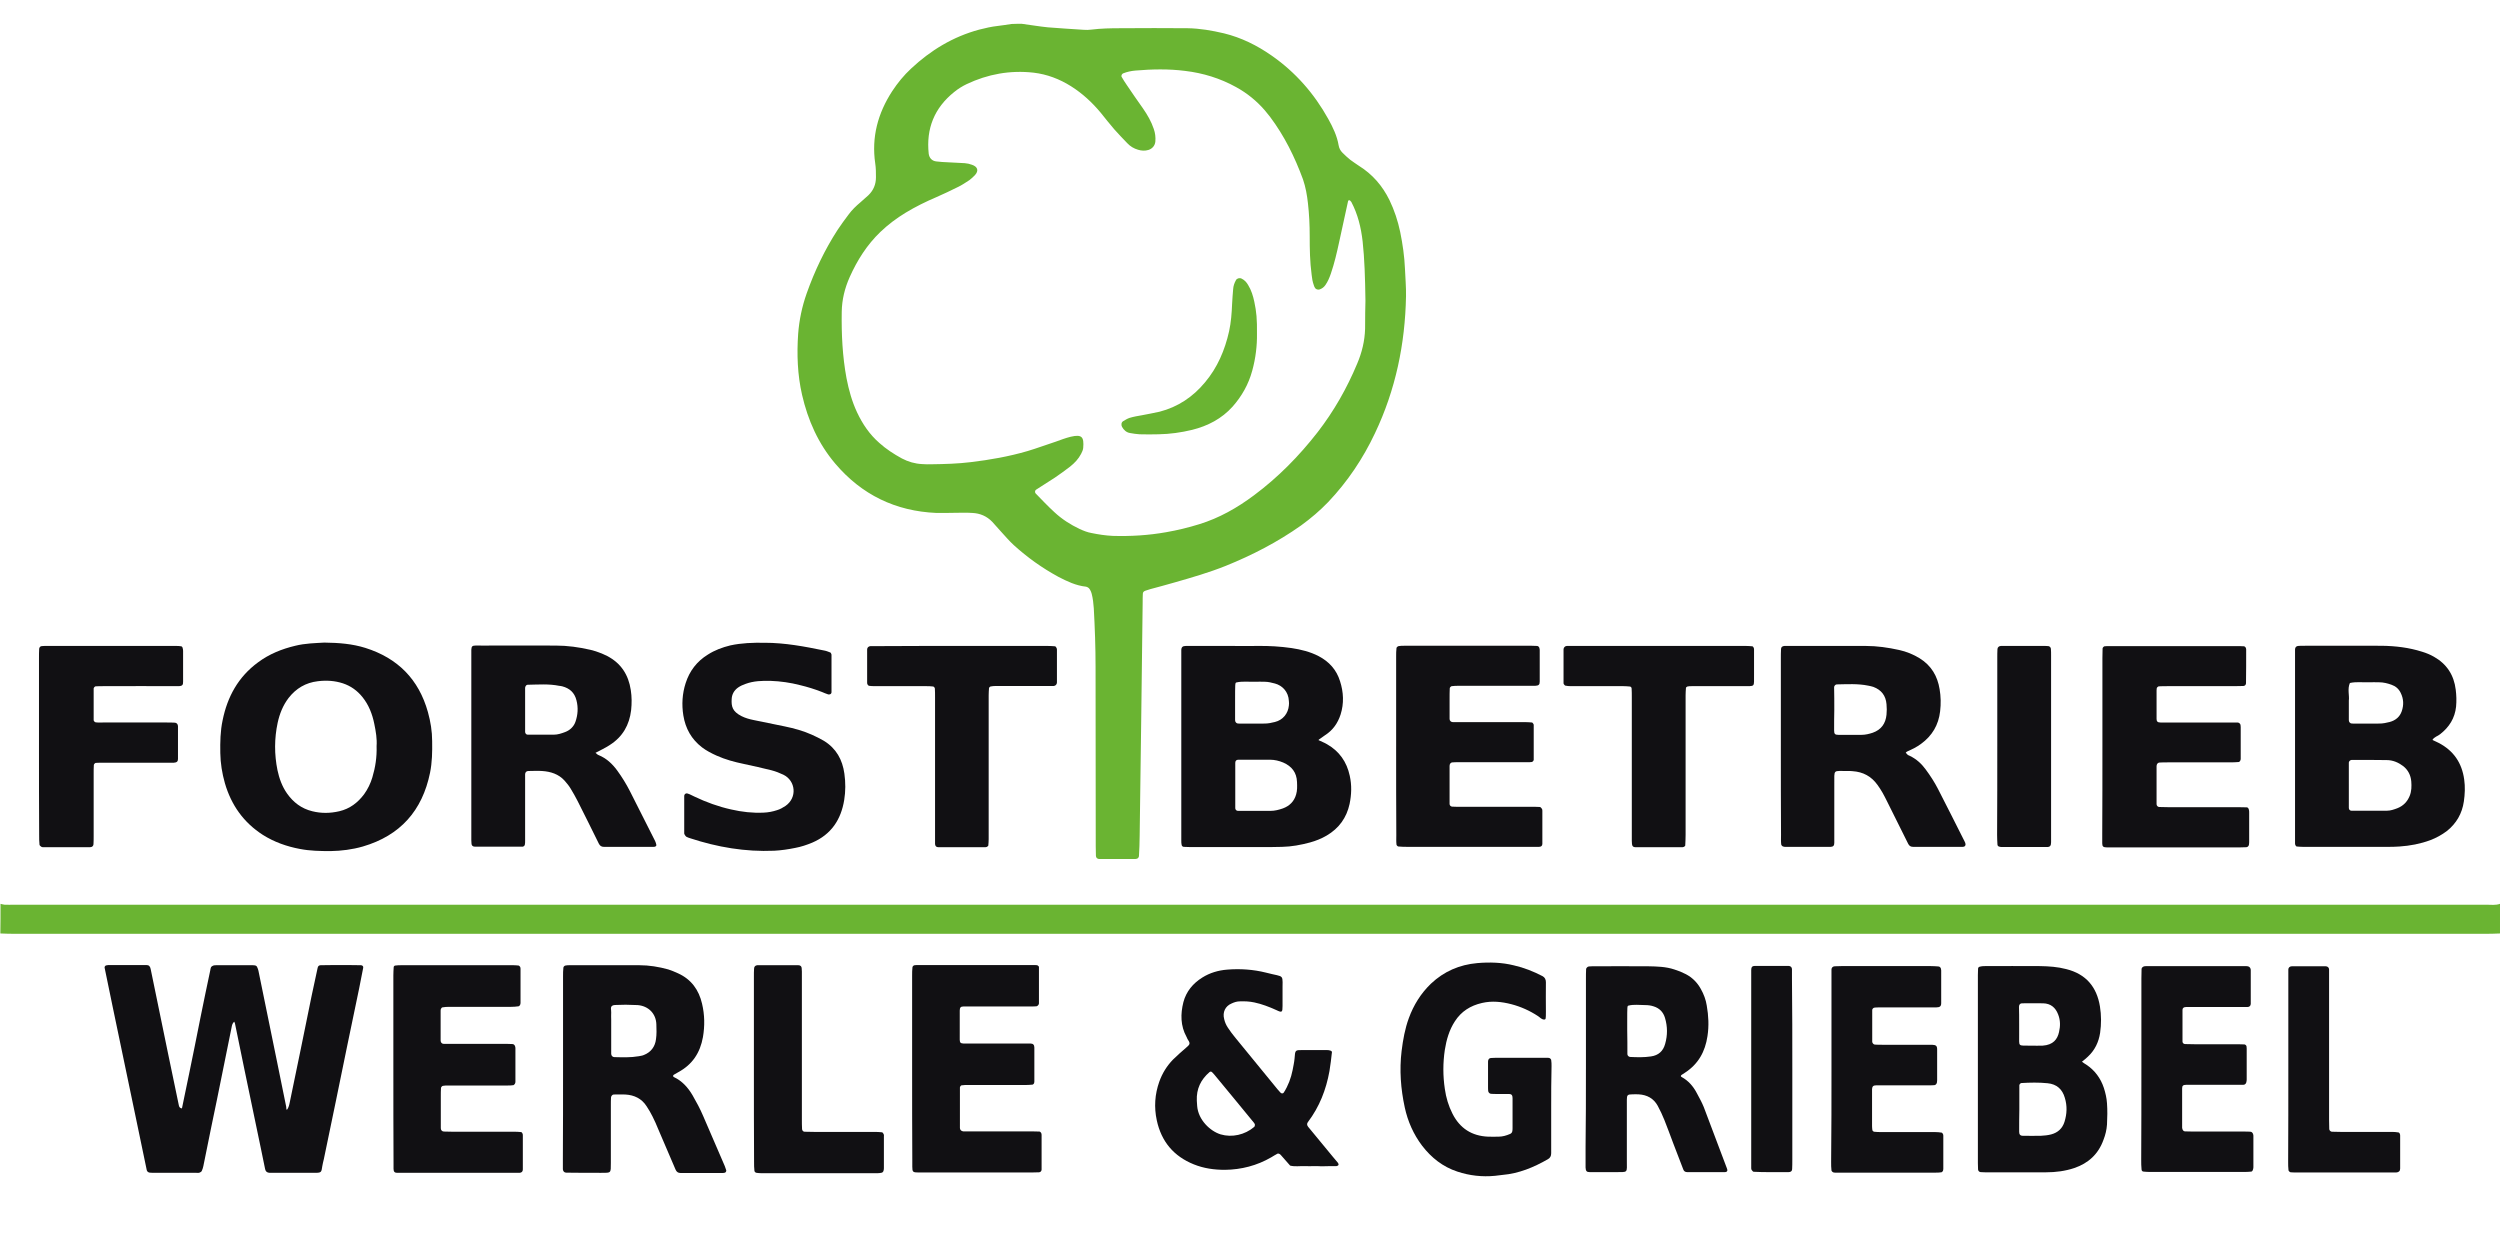
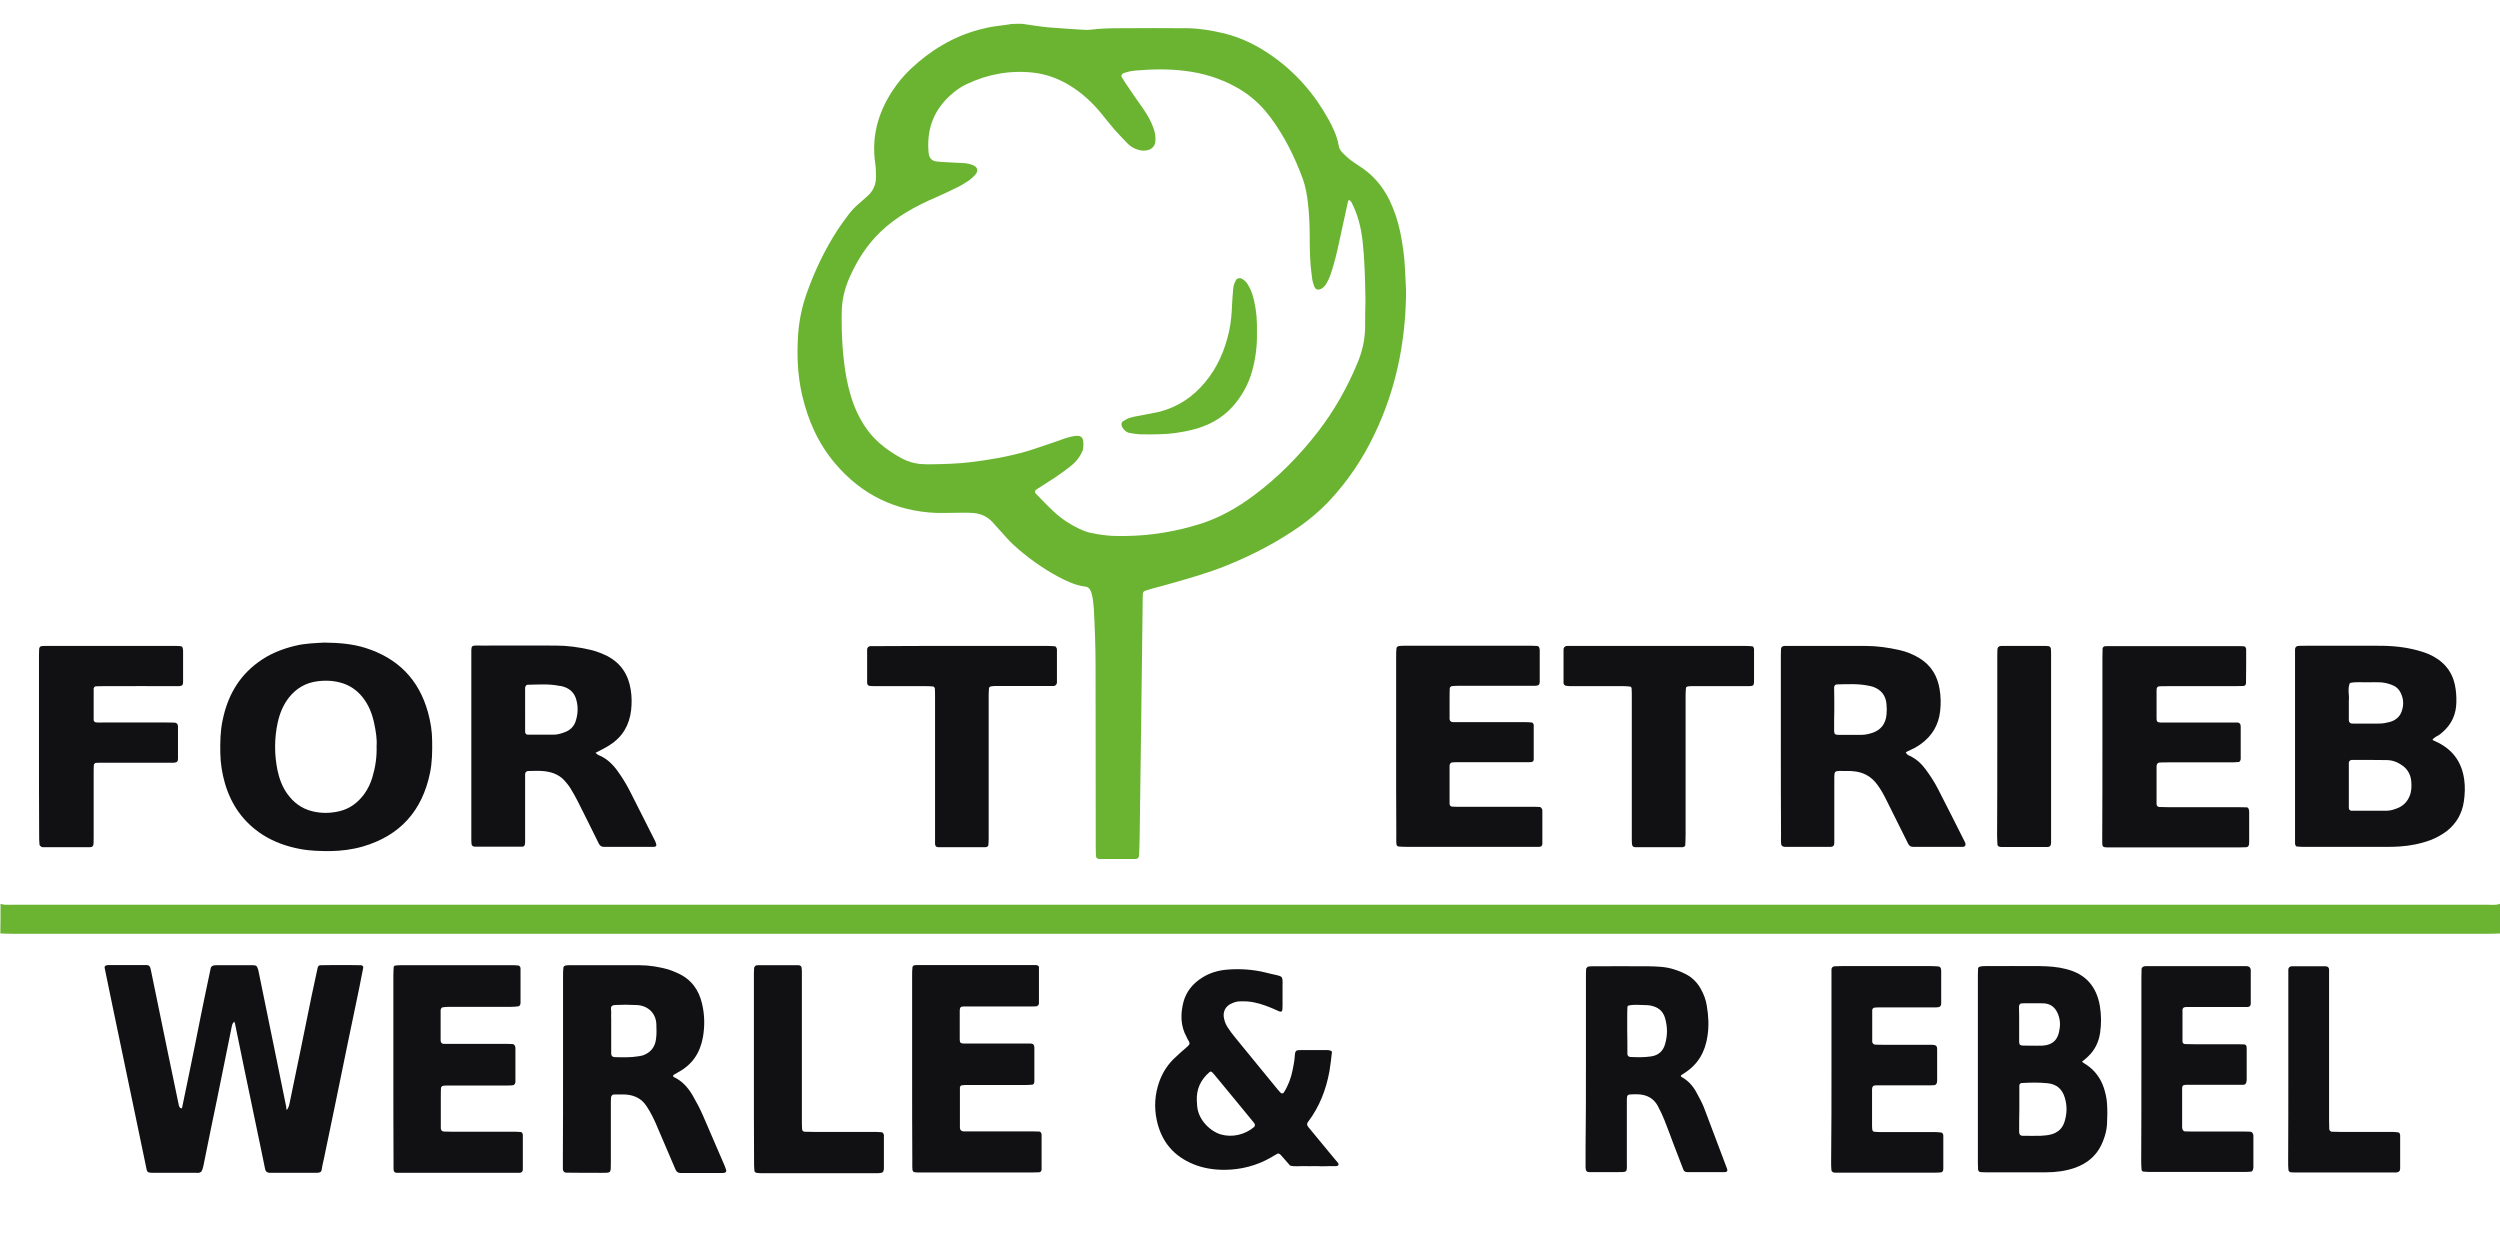
<svg xmlns="http://www.w3.org/2000/svg" enable-background="new 0 0 141.73 70.87" version="1.1" viewBox="0 0 141.73 70.87" xml:space="preserve">
  <style type="text/css">
	.st0{fill:#6AB432;}
	.st1{fill:#111013;}
</style>
  <path class="st0" d="m57.93 1.35c0.26 0.04 0.51 0.07 0.77 0.11 0.24 0.03 0.47 0.07 0.71 0.09 0.68 0.05 1.35 0.1 2.03 0.14 0.14 0.01 0.28 0.01 0.42-0.01 0.56-0.07 1.12-0.08 1.68-0.08 1.26-0.01 2.52-0.01 3.78 0 0.7 0.01 1.39 0.13 2.07 0.29 0.98 0.24 1.87 0.68 2.7 1.26 1.35 0.94 2.41 2.15 3.21 3.59 0.26 0.47 0.5 0.96 0.59 1.5 0.03 0.17 0.1 0.3 0.22 0.42 0.14 0.14 0.29 0.28 0.44 0.4 0.16 0.12 0.33 0.23 0.49 0.34 0.77 0.48 1.33 1.13 1.73 1.94 0.28 0.58 0.48 1.19 0.61 1.81 0.14 0.69 0.24 1.38 0.27 2.08 0.02 0.52 0.07 1.04 0.06 1.56-0.05 2.71-0.59 5.31-1.76 7.77-0.68 1.44-1.55 2.74-2.65 3.9-0.47 0.49-0.99 0.93-1.54 1.33-1.33 0.94-2.76 1.68-4.27 2.29-0.95 0.38-1.92 0.66-2.9 0.94-0.46 0.13-0.92 0.26-1.38 0.38-0.1 0.03-0.19 0.06-0.28 0.09-0.08 0.03-0.14 0.08-0.14 0.17-0.01 0.16-0.01 0.32-0.01 0.48-0.05 4.42-0.11 8.83-0.17 13.25 0 0.38-0.02 0.76-0.04 1.14 0 0.08-0.08 0.16-0.15 0.16-0.02 0-0.04 0.01-0.06 0.01h-2.04c-0.11 0-0.19-0.08-0.19-0.18 0-0.18-0.01-0.36-0.01-0.54 0-3.4-0.01-6.79-0.01-10.19 0-1.1-0.04-2.2-0.1-3.3-0.02-0.28-0.05-0.56-0.12-0.83-0.02-0.08-0.05-0.15-0.09-0.22s-0.09-0.13-0.17-0.16c-0.02-0.01-0.04-0.01-0.06-0.02-0.57-0.06-1.07-0.3-1.57-0.56-0.92-0.5-1.76-1.1-2.53-1.8-0.25-0.23-0.47-0.49-0.7-0.74-0.18-0.19-0.34-0.39-0.52-0.58-0.31-0.32-0.69-0.48-1.12-0.5-0.28-0.02-0.56-0.01-0.84-0.01-0.4 0-0.8 0.02-1.2 0.01-2.32-0.1-4.24-1.03-5.74-2.8-0.96-1.13-1.55-2.46-1.88-3.9-0.26-1.14-0.3-2.3-0.22-3.46 0.06-0.78 0.22-1.54 0.48-2.28 0.45-1.27 1.02-2.47 1.75-3.6 0.2-0.3 0.41-0.59 0.63-0.88 0.19-0.26 0.42-0.48 0.67-0.69 0.15-0.13 0.3-0.26 0.45-0.4 0.29-0.28 0.43-0.62 0.43-1.02 0-0.26 0-0.52-0.04-0.78-0.22-1.5 0.15-2.85 0.96-4.1 0.31-0.47 0.66-0.9 1.07-1.28 1.11-1.04 2.38-1.81 3.86-2.21 0.35-0.09 0.7-0.17 1.06-0.21 0.26-0.03 0.51-0.07 0.77-0.11 0.19-0.01 0.39-0.01 0.59-0.01zm19.48 15.7c-0.02-1.34-0.05-2.35-0.16-3.37-0.09-0.78-0.27-1.53-0.64-2.23-0.02-0.03-0.05-0.06-0.08-0.09-0.01-0.01-0.04-0.01-0.06 0-0.01 0-0.04 0.01-0.04 0.02l-0.51 2.34c-0.13 0.6-0.27 1.21-0.47 1.79-0.08 0.23-0.17 0.45-0.31 0.65-0.08 0.12-0.19 0.2-0.33 0.25-0.09 0.03-0.22-0.01-0.26-0.09-0.03-0.05-0.06-0.11-0.07-0.16-0.07-0.19-0.1-0.39-0.12-0.58-0.1-0.74-0.11-1.47-0.11-2.21 0-0.62-0.03-1.24-0.1-1.85-0.05-0.46-0.13-0.91-0.28-1.35-0.47-1.28-1.06-2.47-1.87-3.55-0.1-0.13-0.2-0.25-0.3-0.37-0.46-0.53-1-0.97-1.62-1.31-0.9-0.5-1.88-0.8-2.89-0.92-0.94-0.12-1.88-0.1-2.82-0.02-0.24 0.02-0.47 0.07-0.7 0.16-0.07 0.03-0.12 0.14-0.08 0.2 0.09 0.15 0.18 0.31 0.29 0.46 0.3 0.45 0.61 0.89 0.92 1.33 0.25 0.36 0.47 0.74 0.61 1.16 0.08 0.23 0.11 0.47 0.09 0.71-0.02 0.23-0.17 0.41-0.39 0.48-0.2 0.06-0.39 0.05-0.59-0.01-0.24-0.07-0.44-0.19-0.61-0.37-0.25-0.26-0.5-0.52-0.74-0.79-0.26-0.3-0.51-0.62-0.76-0.93-0.49-0.59-1.04-1.1-1.69-1.51s-1.36-0.68-2.12-0.77c-1.33-0.15-2.6 0.08-3.8 0.65-0.25 0.12-0.49 0.27-0.71 0.45-1.12 0.9-1.59 2.07-1.44 3.49 0.03 0.24 0.18 0.41 0.42 0.44 0.22 0.03 0.44 0.04 0.66 0.05 0.32 0.02 0.64 0.03 0.96 0.05 0.14 0.01 0.28 0.04 0.41 0.09 0.33 0.11 0.4 0.34 0.17 0.59-0.1 0.1-0.2 0.2-0.31 0.28-0.22 0.14-0.43 0.29-0.67 0.4-0.39 0.2-0.79 0.38-1.19 0.56-0.61 0.26-1.2 0.55-1.76 0.89-0.51 0.31-0.99 0.67-1.43 1.09-0.76 0.73-1.31 1.6-1.74 2.56-0.28 0.63-0.44 1.28-0.45 1.97-0.02 1.26 0.04 2.52 0.27 3.76 0.13 0.67 0.31 1.32 0.6 1.94 0.31 0.66 0.71 1.25 1.26 1.73 0.39 0.35 0.82 0.63 1.28 0.88 0.36 0.19 0.74 0.3 1.15 0.32 0.18 0.01 0.36 0.02 0.54 0.01 0.74-0.01 1.48-0.03 2.21-0.12 1.09-0.13 2.17-0.32 3.23-0.63 0.54-0.16 1.06-0.36 1.59-0.53 0.28-0.1 0.56-0.21 0.85-0.28 0.64-0.15 0.76 0.01 0.71 0.63-0.01 0.11-0.06 0.23-0.12 0.34-0.15 0.29-0.37 0.52-0.62 0.72-0.28 0.22-0.58 0.43-0.87 0.63-0.35 0.23-0.71 0.45-1.06 0.68-0.07 0.04-0.08 0.15-0.03 0.21 0.35 0.36 0.69 0.72 1.06 1.06 0.43 0.4 0.91 0.71 1.44 0.96 0.22 0.1 0.44 0.19 0.68 0.23 0.39 0.08 0.78 0.14 1.19 0.16 1.02 0.03 2.03-0.03 3.04-0.21 0.63-0.11 1.25-0.26 1.86-0.45 1.14-0.35 2.16-0.93 3.11-1.64 1.37-1.02 2.56-2.23 3.61-3.58 0.92-1.19 1.66-2.49 2.24-3.88 0.27-0.63 0.43-1.29 0.45-1.98 0-0.63 0.01-1.27 0.02-1.59z" />
  <path class="st0" d="m0.03 51.24c0.08 0.02 0.15 0.04 0.23 0.05 0.18 0.01 0.36 0 0.54 0h140.16c0.26 0 0.52 0.04 0.77-0.05v1.68c-0.26 0.01-0.52 0.02-0.78 0.02h-88.14-52.01c-0.26 0-0.52-0.01-0.78-0.02 0.01-0.56 0.01-1.12 0.01-1.68z" />
  <path class="st1" d="m16.26 62.93c0.11-0.14 0.14-0.3 0.17-0.45 0.42-2.01 0.83-4.02 1.24-6.04 0.11-0.53 0.23-1.05 0.34-1.58 0.02-0.09 0.08-0.14 0.17-0.14 0.28 0 0.56-0.01 0.84-0.01 0.48 0 0.96 0 1.44 0.01 0.09 0 0.15 0.07 0.13 0.15-0.08 0.39-0.15 0.78-0.23 1.17-0.22 1.07-0.45 2.15-0.67 3.22-0.22 1.05-0.43 2.11-0.65 3.17-0.23 1.09-0.45 2.19-0.68 3.28-0.03 0.14-0.07 0.27-0.09 0.41-0.05 0.33-0.04 0.37-0.41 0.37h-2.46-0.12c-0.14-0.01-0.22-0.07-0.25-0.21l-0.24-1.17c-0.31-1.5-0.63-3.01-0.94-4.51-0.18-0.86-0.35-1.72-0.53-2.58-0.01-0.03-0.03-0.07-0.04-0.1-0.1 0.08-0.13 0.2-0.15 0.32l-0.51 2.52c-0.21 1.06-0.43 2.11-0.65 3.17-0.15 0.72-0.29 1.45-0.44 2.17-0.02 0.1-0.05 0.19-0.09 0.28-0.02 0.05-0.08 0.08-0.13 0.1s-0.12 0.01-0.18 0.01h-2.46c-0.06 0-0.12-0.01-0.18-0.01-0.08-0.01-0.15-0.06-0.17-0.14-0.2-0.98-0.41-1.95-0.61-2.93-0.22-1.05-0.44-2.11-0.66-3.16s-0.44-2.11-0.66-3.16c-0.15-0.74-0.31-1.48-0.46-2.23-0.01-0.06 0.04-0.12 0.09-0.13 0.04 0 0.08-0.02 0.12-0.02h2.16c0.14 0 0.21 0.07 0.24 0.22 0.33 1.6 0.66 3.2 0.99 4.81 0.2 0.98 0.41 1.95 0.61 2.93 0.01 0.04 0.02 0.08 0.05 0.11 0.02 0.03 0.06 0.04 0.1 0.06 0 0 0.03-0.02 0.03-0.03 0.13-0.64 0.27-1.29 0.4-1.93 0.22-1.06 0.43-2.11 0.64-3.17 0.18-0.9 0.37-1.8 0.56-2.7 0.01-0.06 0.02-0.12 0.04-0.17 0.03-0.05 0.08-0.08 0.13-0.1s0.12-0.02 0.18-0.02h2.04c0.06 0 0.12 0 0.18 0.02 0.03 0.01 0.07 0.04 0.08 0.07 0.03 0.07 0.07 0.15 0.08 0.22l1.08 5.28c0.17 0.82 0.33 1.64 0.5 2.46-0.01 0.06 0.01 0.11 0.03 0.16z" />
  <path class="st1" d="m31.92 60.61v-5.27c0-0.16 0-0.32 0.02-0.48 0-0.05 0.06-0.11 0.11-0.12 0.07-0.02 0.16-0.02 0.24-0.02h3.95c0.56 0 1.11 0.09 1.65 0.24 0.19 0.06 0.37 0.14 0.55 0.22 0.75 0.34 1.18 0.94 1.36 1.72 0.15 0.63 0.16 1.26 0.05 1.9-0.16 0.89-0.6 1.55-1.39 1.98-0.09 0.05-0.17 0.1-0.26 0.15-0.05 0.03-0.06 0.1 0 0.13 0.47 0.22 0.8 0.59 1.06 1.03 0.22 0.38 0.43 0.77 0.6 1.17 0.41 0.95 0.82 1.9 1.23 2.85 0.03 0.07 0.05 0.15 0.08 0.23 0.02 0.05-0.03 0.13-0.07 0.14s-0.08 0.02-0.12 0.02h-2.4c-0.14 0-0.23-0.07-0.28-0.19-0.33-0.77-0.66-1.54-0.99-2.31-0.1-0.24-0.2-0.48-0.32-0.71-0.1-0.2-0.21-0.39-0.33-0.57-0.28-0.44-0.7-0.64-1.21-0.67-0.22-0.01-0.44 0-0.66 0-0.07 0-0.14 0.08-0.15 0.16-0.01 0.14-0.01 0.28-0.01 0.42v3.3c0 0.59 0.02 0.56-0.55 0.56-0.66 0-1.32 0-1.98-0.01-0.11 0-0.18-0.08-0.19-0.19v-0.18-0.42c0.01-1.68 0.01-3.38 0.01-5.08zm3.56-3.65v0c-0.14 0.01-0.28 0-0.42 0.01-0.12 0.01-0.25-0.01-0.34 0.04-0.14 0.08-0.06 0.25-0.07 0.39s0 0.28 0 0.42v1.44 0.48c0 0.11 0.08 0.19 0.18 0.19 0.46 0.01 0.92 0.03 1.38-0.05 0.1-0.02 0.2-0.03 0.29-0.07 0.41-0.16 0.64-0.48 0.69-0.9 0.04-0.28 0.03-0.56 0.02-0.84-0.02-0.61-0.45-1.04-1.06-1.09-0.23-0.01-0.45-0.01-0.67-0.02z" />
  <path class="st1" d="m118.03 60.19c0.08 0.06 0.16 0.12 0.25 0.17 0.48 0.32 0.81 0.77 0.99 1.31 0.09 0.28 0.16 0.57 0.18 0.88 0.03 0.4 0.02 0.8 0 1.2-0.02 0.3-0.09 0.59-0.2 0.87-0.29 0.81-0.86 1.33-1.66 1.6-0.51 0.17-1.05 0.24-1.59 0.24h-3.47c-0.08 0-0.16-0.01-0.24-0.01s-0.15-0.08-0.15-0.15c0-0.12-0.01-0.24-0.01-0.36v-10.66c0-0.12 0.01-0.24 0.01-0.36 0-0.07 0.05-0.11 0.11-0.12 0.08-0.02 0.16-0.03 0.24-0.03 1.06 0 2.12-0.01 3.17 0 0.5 0.01 0.99 0.04 1.48 0.17 1.12 0.28 1.73 1.01 1.91 2.12 0.08 0.49 0.08 1 0.01 1.49-0.08 0.53-0.3 0.99-0.7 1.36-0.1 0.1-0.21 0.18-0.33 0.28zm-3.55 2.71c-0.01 0.42-0.01 0.84-0.01 1.26 0 0.14 0.05 0.23 0.21 0.23 0.34 0 0.68 0.01 1.02 0 0.2-0.01 0.4-0.03 0.59-0.08 0.37-0.1 0.63-0.33 0.75-0.71 0.14-0.45 0.16-0.9 0.02-1.36-0.14-0.49-0.46-0.78-0.98-0.83-0.5-0.05-1-0.04-1.49-0.01-0.04 0-0.11 0.08-0.11 0.12v1.38zm-0.01-4.88v0.6c0.01 0.75-0.11 0.65 0.67 0.66 0.22 0 0.44 0.01 0.66 0 0.6-0.04 0.84-0.36 0.93-0.77 0.08-0.34 0.08-0.67-0.05-1-0.15-0.39-0.42-0.62-0.85-0.63-0.4-0.01-0.8 0-1.2 0-0.1 0-0.17 0.07-0.17 0.2 0.01 0.3 0.01 0.62 0.01 0.94z" />
  <path class="st1" d="m74.51 66.11c-0.18 0-0.36 0.01-0.54 0-0.28-0.01-0.56 0.04-0.83-0.03-0.17-0.2-0.34-0.39-0.51-0.58-0.03-0.03-0.05-0.06-0.09-0.08-0.03-0.02-0.08-0.03-0.11-0.02-0.12 0.06-0.24 0.14-0.36 0.21-0.81 0.47-1.7 0.7-2.63 0.71-0.6 0-1.19-0.08-1.76-0.31-1.14-0.46-1.84-1.29-2.1-2.5-0.16-0.74-0.11-1.47 0.14-2.18 0.17-0.48 0.43-0.9 0.78-1.26 0.24-0.24 0.5-0.46 0.75-0.68 0.18-0.16 0.26-0.21 0.1-0.44-0.01-0.02-0.02-0.03-0.03-0.05-0.02-0.04-0.03-0.07-0.05-0.11-0.35-0.63-0.35-1.31-0.18-1.98 0.16-0.6 0.54-1.06 1.07-1.39 0.43-0.27 0.91-0.41 1.41-0.45 0.74-0.06 1.48-0.01 2.2 0.17 1.13 0.3 0.92 0 0.94 1.17v0.72c0 0.37-0.03 0.39-0.36 0.23-0.4-0.18-0.81-0.34-1.24-0.43-0.28-0.06-0.55-0.07-0.83-0.06-0.16 0-0.31 0.05-0.46 0.12-0.36 0.15-0.52 0.5-0.42 0.88 0.04 0.18 0.11 0.34 0.21 0.49 0.12 0.18 0.25 0.36 0.39 0.53 0.81 0.99 1.62 1.98 2.43 2.97 0.05 0.06 0.1 0.12 0.16 0.18 0.06 0.07 0.15 0.06 0.19 0 0.25-0.39 0.41-0.82 0.5-1.27 0.04-0.22 0.09-0.43 0.11-0.65 0.04-0.51 0.02-0.49 0.51-0.49h1.32c0.08 0 0.16 0.01 0.23 0.04 0.03 0.01 0.07 0.06 0.06 0.08-0.04 0.36-0.08 0.71-0.14 1.07-0.19 1.06-0.57 2.03-1.22 2.89-0.07 0.09-0.06 0.18 0.01 0.27 0.47 0.57 0.94 1.14 1.41 1.71 0.09 0.11 0.18 0.21 0.27 0.32 0.05 0.06 0.06 0.14 0.02 0.16-0.03 0.02-0.07 0.04-0.1 0.04-0.28 0-0.56 0-0.84 0.01-0.13-0.01-0.27-0.01-0.41-0.01zm-6.66-3.71c0.01 0.1 0.01 0.2 0.02 0.3 0.06 0.79 0.74 1.43 1.33 1.61 0.64 0.19 1.37 0.03 1.9-0.42 0.01-0.01 0.03-0.03 0.03-0.05 0.01-0.03 0.02-0.07 0.01-0.1-0.01-0.04-0.04-0.07-0.06-0.1-0.75-0.91-1.49-1.82-2.24-2.72-0.04-0.05-0.08-0.09-0.12-0.13-0.05-0.05-0.1-0.05-0.15-0.01-0.49 0.42-0.75 0.95-0.72 1.62z" />
  <path class="st1" d="m51.71 60.65v-5.34c0-0.16 0-0.32 0.02-0.48 0.01-0.05 0.06-0.1 0.12-0.11 0.08-0.01 0.16-0.01 0.24-0.01h6.47c0.08 0 0.16 0 0.24 0.01 0.03 0.01 0.06 0.04 0.09 0.07 0.01 0.01 0.01 0.04 0.01 0.06v2.04c0 0.07-0.09 0.16-0.15 0.16-0.14 0.01-0.28 0.01-0.42 0.01h-3.24-0.48c-0.14 0-0.2 0.06-0.2 0.23v0.24 1.08c0 0.6-0.06 0.55 0.54 0.55h1.08 1.98 0.42c0.14 0 0.21 0.08 0.21 0.23v1.92c0 0.04-0.01 0.08-0.02 0.11-0.02 0.03-0.06 0.07-0.09 0.07-0.12 0.01-0.24 0.02-0.36 0.02h-3.3c-0.12 0-0.24 0-0.36 0.02-0.03 0-0.06 0.05-0.08 0.08-0.01 0.01-0.01 0.04-0.01 0.06v2.28c0 0.1 0.08 0.18 0.19 0.19h0.18 0.42 3.3c0.14 0 0.28 0.01 0.42 0.01 0.04 0 0.11 0.08 0.11 0.12 0 0.02 0.01 0.04 0.01 0.06v1.98c0 0.08-0.07 0.15-0.15 0.15-0.14 0-0.28 0.01-0.42 0.01h-6.17-0.24c-0.32 0-0.35-0.03-0.35-0.33v-0.42c-0.01-1.67-0.01-3.37-0.01-5.07z" />
  <path class="st1" d="m22.3 60.57v-5.27c0-0.16 0.01-0.32 0.02-0.48 0-0.03 0.05-0.08 0.08-0.08 0.12-0.02 0.24-0.02 0.36-0.02h3.53 2.82c0.1 0 0.2 0.01 0.3 0.02 0.03 0.01 0.06 0.05 0.08 0.08s0.02 0.08 0.02 0.12v1.92c0 0.04-0.01 0.08-0.03 0.12-0.02 0.03-0.06 0.07-0.09 0.07-0.14 0.02-0.28 0.03-0.42 0.03h-3.53c-0.12 0-0.24 0.01-0.36 0.03-0.03 0-0.06 0.05-0.08 0.08s-0.02 0.08-0.02 0.12v1.68c0 0.11 0.07 0.19 0.18 0.19h0.18 0.48 2.94c0.1 0 0.2 0.01 0.3 0.01 0.07 0 0.14 0.08 0.15 0.16 0 0.02 0.01 0.04 0.01 0.06v1.92c0 0.04-0.01 0.08-0.03 0.11s-0.05 0.07-0.08 0.08c-0.12 0.02-0.24 0.02-0.36 0.02h-3.35c-0.1 0-0.2 0-0.3 0.02-0.04 0.01-0.1 0.08-0.1 0.12-0.01 0.16-0.01 0.32-0.01 0.48v1.8c0 0.11 0.07 0.19 0.18 0.19 0.16 0 0.32 0.01 0.48 0.01h3.53c0.12 0 0.24 0.01 0.36 0.02 0.03 0 0.07 0.05 0.08 0.08 0.02 0.03 0.02 0.08 0.02 0.12v1.92c0 0.12-0.07 0.18-0.18 0.19h-0.12-0.24-6.23-0.36c-0.14 0-0.2-0.07-0.2-0.23v-0.3c-0.01-1.79-0.01-3.59-0.01-5.39z" />
  <path class="st1" d="m89.91 60.63v-5.15c0-0.18 0-0.36 0.01-0.54 0-0.06 0.09-0.15 0.16-0.15 0.06 0 0.12-0.01 0.18-0.01 1.06 0 2.12-0.01 3.18 0 0.5 0.01 1 0.02 1.48 0.18 0.23 0.07 0.45 0.16 0.66 0.27 0.36 0.19 0.64 0.47 0.84 0.83 0.17 0.3 0.29 0.62 0.34 0.95 0.1 0.57 0.13 1.15 0.04 1.73-0.13 0.88-0.52 1.58-1.27 2.07-0.07 0.04-0.13 0.09-0.2 0.13-0.05 0.04-0.06 0.09 0.01 0.12 0.38 0.21 0.65 0.52 0.85 0.9 0.14 0.26 0.29 0.53 0.4 0.8 0.44 1.15 0.87 2.31 1.31 3.47 0.01 0.04 0.03 0.08 0.03 0.11s-0.02 0.07-0.05 0.09-0.08 0.02-0.12 0.02h-2.1c-0.11 0-0.19-0.04-0.23-0.15-0.19-0.5-0.38-1-0.58-1.51-0.16-0.43-0.32-0.86-0.49-1.29-0.11-0.28-0.24-0.55-0.38-0.81-0.23-0.42-0.6-0.62-1.08-0.65-0.12-0.01-0.24 0-0.36 0-0.27 0-0.31 0.04-0.31 0.31v3.42c0 0.76 0.09 0.67-0.66 0.68h-1.44c-0.18 0-0.23-0.06-0.24-0.26v-0.36-0.78c0.02-1.47 0.02-2.94 0.02-4.42zm2.34-2.25c0.01 0.46 0.01 0.92 0.01 1.38 0 0.08 0.07 0.15 0.15 0.16 0.4 0.02 0.8 0.03 1.19-0.03 0.42-0.06 0.69-0.3 0.8-0.71 0.14-0.49 0.14-0.98-0.01-1.48-0.1-0.33-0.32-0.55-0.65-0.65-0.15-0.05-0.31-0.07-0.47-0.07-0.32 0-0.64-0.05-0.95 0.03-0.07 0.02-0.07 0.03-0.07 0.94v0.43z" />
-   <path class="st1" d="m87.94 62.8v2.58c0 0.16-0.06 0.27-0.19 0.34-0.8 0.46-1.64 0.81-2.58 0.89-0.14 0.01-0.28 0.04-0.42 0.05-0.73 0.07-1.44-0.01-2.13-0.24-0.82-0.27-1.47-0.78-2-1.47-0.49-0.65-0.81-1.38-0.98-2.16-0.23-1.06-0.31-2.13-0.18-3.21 0.08-0.64 0.19-1.26 0.41-1.86 0.27-0.74 0.68-1.4 1.25-1.95 0.74-0.7 1.62-1.08 2.63-1.17 0.7-0.06 1.4-0.04 2.08 0.13 0.57 0.13 1.1 0.34 1.62 0.61 0.13 0.07 0.19 0.19 0.19 0.34-0.01 0.56 0 1.12 0 1.68 0 0.41-0.01 0.43-0.08 0.44-0.16 0.01-0.25-0.12-0.36-0.19-0.47-0.31-0.98-0.54-1.52-0.68s-1.1-0.2-1.66-0.07c-0.66 0.15-1.18 0.48-1.54 1.04-0.32 0.49-0.48 1.05-0.57 1.62-0.11 0.74-0.11 1.47 0 2.21 0.07 0.5 0.21 0.97 0.44 1.42 0.42 0.82 1.09 1.25 2.01 1.29 0.2 0.01 0.4 0 0.6 0 0.22 0 0.43-0.06 0.64-0.15 0.08-0.03 0.13-0.09 0.14-0.18 0.01-0.06 0.01-0.12 0.01-0.18v-1.68c0-0.16-0.06-0.23-0.2-0.23h-0.72c-0.1 0-0.2 0-0.3-0.01-0.08 0-0.15-0.08-0.16-0.15-0.01-0.08-0.01-0.16-0.01-0.24v-1.26-0.18c0-0.12 0.07-0.2 0.17-0.2 0.08 0 0.16-0.01 0.24-0.01h2.82c0.08 0 0.16-0.01 0.24 0.01 0.05 0.01 0.1 0.07 0.11 0.11 0.02 0.12 0.02 0.24 0.02 0.36-0.02 0.79-0.02 1.57-0.02 2.35z" />
  <path class="st1" d="m121.4 60.63v-5.16c0-0.18 0.01-0.36 0.01-0.54 0-0.07 0.09-0.14 0.16-0.15 0.04 0 0.08-0.01 0.12-0.01h5.63c0.06 0 0.12 0.01 0.17 0.03 0.03 0.01 0.06 0.05 0.08 0.08s0.03 0.08 0.03 0.11v1.92c0 0.11-0.08 0.18-0.19 0.18h-0.24-1.38-1.86c-0.13 0-0.2 0.06-0.2 0.16v1.8c0 0.08 0.07 0.14 0.15 0.14 0.18 0 0.36 0.01 0.54 0.01h2.46c0.12 0 0.24 0.01 0.36 0.01 0.05 0 0.12 0.07 0.12 0.11s0.01 0.08 0.01 0.12v1.74c0 0.04 0 0.08-0.01 0.12-0.01 0.12-0.08 0.2-0.18 0.2h-0.84-2.4c-0.17 0-0.23 0.05-0.23 0.2v2.22c0 0.02 0 0.04 0.01 0.06 0.01 0.08 0.07 0.16 0.15 0.16 0.16 0 0.32 0.01 0.48 0.01h2.88c0.12 0 0.24 0 0.36 0.01 0.07 0 0.14 0.09 0.15 0.16 0 0.02 0.01 0.04 0.01 0.06v1.8c0 0.06-0.02 0.12-0.04 0.17-0.01 0.03-0.05 0.07-0.08 0.07-0.12 0.01-0.24 0.02-0.36 0.02h-5.39c-0.12 0-0.24-0.01-0.36-0.02-0.07 0-0.11-0.07-0.11-0.12-0.02-0.18-0.02-0.36-0.02-0.54 0.01-1.69 0.01-3.41 0.01-5.13z" />
  <path class="st1" d="m103.83 60.59v-5.09-0.54c0-0.1 0.08-0.18 0.19-0.18 0.12 0 0.24-0.01 0.36-0.01h5.09c0.14 0 0.28 0.01 0.42 0.02 0.08 0 0.15 0.08 0.15 0.16 0 0.02 0.01 0.04 0.01 0.06v1.86c0 0.17-0.07 0.24-0.27 0.24h-0.66-2.4c-0.14 0-0.28 0-0.42 0.01-0.09 0-0.16 0.07-0.16 0.14v1.8c0 0.07 0.08 0.16 0.15 0.16 0.14 0.01 0.28 0.01 0.42 0.01h2.4 0.42c0.23 0.01 0.29 0.06 0.29 0.27v1.74c0 0.04-0.01 0.08-0.01 0.12-0.01 0.08-0.08 0.16-0.15 0.16-0.12 0.01-0.24 0.01-0.36 0.01h-2.46-0.48c-0.16 0-0.22 0.06-0.23 0.21v0.12 1.98c0 0.08 0.01 0.16 0.02 0.24 0.01 0.03 0.05 0.07 0.09 0.08 0.12 0.01 0.24 0.02 0.36 0.02h3.11c0.12 0 0.24 0.01 0.36 0.03 0.03 0 0.06 0.05 0.08 0.08s0.02 0.08 0.02 0.11v1.86c0 0.04-0.01 0.08-0.02 0.12-0.02 0.03-0.05 0.07-0.09 0.08-0.12 0.02-0.24 0.02-0.36 0.02h-5.45c-0.1 0-0.2 0.01-0.3-0.01-0.05-0.01-0.11-0.07-0.12-0.11-0.02-0.16-0.02-0.32-0.02-0.48 0.02-1.77 0.02-3.53 0.02-5.29z" />
  <path class="st1" d="m42.74 60.61v-5.27c0-0.14 0-0.28 0.01-0.42 0-0.12 0.07-0.19 0.18-0.2h0.06 2.27c0.12 0 0.19 0.07 0.19 0.18 0 0.06 0.01 0.12 0.01 0.18v0.42 7.96c0 0.18 0 0.36 0.01 0.54 0 0.09 0.07 0.16 0.14 0.16 0.18 0 0.36 0.01 0.54 0.01h3.47c0.12 0 0.24 0.01 0.36 0.02 0.07 0 0.1 0.07 0.12 0.12 0.02 0.03 0.01 0.08 0.01 0.12v1.8c0 0.06-0.01 0.12-0.03 0.17-0.01 0.03-0.05 0.07-0.08 0.08-0.08 0.02-0.16 0.03-0.23 0.03h-6.64c-0.08 0-0.16-0.01-0.24-0.02-0.07-0.01-0.12-0.07-0.12-0.12-0.02-0.16-0.02-0.32-0.02-0.48-0.01-1.76-0.01-3.52-0.01-5.28z" />
  <path class="st1" d="m129.73 60.59v-5.09-0.54c0-0.1 0.08-0.18 0.2-0.18h1.92c0.11 0 0.19 0.08 0.19 0.18v0.54 7.97c0 0.18 0.01 0.36 0.01 0.54 0 0.07 0.08 0.15 0.15 0.15 0.16 0 0.32 0.01 0.48 0.01h2.93c0.12 0 0.24 0.01 0.36 0.03 0.03 0 0.07 0.04 0.08 0.08 0.02 0.03 0.02 0.08 0.02 0.11v1.86c0 0.14-0.08 0.21-0.22 0.22h-0.3-5.33c-0.12 0-0.24 0-0.36-0.01-0.05-0.01-0.11-0.07-0.12-0.11-0.02-0.16-0.02-0.32-0.02-0.48 0.01-1.77 0.01-3.52 0.01-5.28z" />
-   <path class="st1" d="m101.61 60.65v5.09c0 0.18 0 0.36-0.01 0.54 0 0.11-0.08 0.17-0.2 0.17h-1.02c-0.32 0-0.64 0-0.96-0.02-0.04 0-0.09-0.07-0.12-0.11-0.02-0.03-0.02-0.08-0.02-0.12v-0.36-10.49-0.36c0-0.16 0.06-0.23 0.2-0.23h1.92c0.11 0 0.19 0.08 0.19 0.18v0.54c0.02 1.74 0.02 3.46 0.02 5.17z" />
-   <path class="st1" d="m74.75 41.96c0.16 0.08 0.33 0.14 0.48 0.23 0.7 0.4 1.12 1 1.29 1.79 0.12 0.54 0.1 1.07-0.01 1.6-0.17 0.78-0.6 1.38-1.3 1.79-0.29 0.17-0.61 0.3-0.94 0.39-0.52 0.14-1.05 0.24-1.59 0.25-0.18 0-0.36 0.01-0.54 0.01h-4.73c-0.1 0-0.2-0.01-0.3-0.01-0.07-0.01-0.11-0.05-0.12-0.11-0.02-0.08-0.02-0.16-0.02-0.24v-0.9-9.35-0.54c0-0.18 0.07-0.25 0.26-0.25h2.58c0.5 0 1 0.01 1.5 0 0.64-0.01 1.28 0.03 1.91 0.12 0.53 0.08 1.06 0.21 1.54 0.46 0.59 0.31 1.01 0.77 1.21 1.42 0.2 0.62 0.23 1.26 0.03 1.89-0.16 0.49-0.44 0.89-0.88 1.17-0.12 0.08-0.23 0.16-0.34 0.24-0.01 0-0.02 0.02-0.03 0.04zm-3.62 4.01h0.9c0.24 0 0.47-0.06 0.7-0.14 0.38-0.14 0.64-0.4 0.75-0.79 0.07-0.23 0.06-0.47 0.05-0.71-0.02-0.54-0.3-0.89-0.78-1.1-0.24-0.1-0.49-0.16-0.75-0.16h-1.79c-0.12 0-0.18 0.06-0.18 0.18v2.57c0 0.08 0.07 0.15 0.15 0.15h0.95zm-1.11-6.16v0.78 0.24c0 0.11 0.08 0.19 0.18 0.19 0.5 0 0.99 0.01 1.49 0 0.2 0 0.4-0.04 0.59-0.09 0.45-0.11 0.75-0.48 0.79-0.94 0.01-0.08 0.01-0.16 0-0.24-0.02-0.54-0.38-0.89-0.79-1-0.19-0.05-0.38-0.1-0.59-0.1-0.18 0-0.36-0.01-0.54 0-0.35 0.01-0.71-0.04-1.06 0.04-0.07 0.03-0.07 0.04-0.07 1.12z" />
  <path class="st1" d="m137.9 41.95c0.12 0.06 0.25 0.11 0.36 0.17 0.84 0.44 1.31 1.13 1.44 2.07 0.06 0.42 0.04 0.84-0.02 1.25-0.1 0.68-0.42 1.24-0.96 1.67-0.29 0.22-0.6 0.39-0.94 0.52-0.57 0.21-1.15 0.32-1.75 0.36-0.24 0.02-0.48 0.02-0.72 0.02h-4.74c-0.12 0-0.24-0.01-0.36-0.02-0.03 0-0.07-0.05-0.08-0.08-0.02-0.03-0.02-0.08-0.02-0.12v-0.42-10.13-0.42c0-0.12 0.07-0.19 0.17-0.2 0.06 0 0.12-0.01 0.18-0.01 1.52 0 3.04-0.01 4.56 0 0.78 0.01 1.55 0.1 2.3 0.34 0.23 0.07 0.45 0.16 0.66 0.28 0.73 0.41 1.14 1.04 1.24 1.87 0.04 0.32 0.05 0.63 0.02 0.96-0.07 0.66-0.39 1.16-0.9 1.56-0.14 0.12-0.34 0.15-0.44 0.33zm-4.74 2.53v1.32c0 0.09 0.06 0.16 0.14 0.16h2.03c0.2 0 0.39-0.07 0.58-0.14 0.33-0.13 0.56-0.36 0.7-0.7 0.11-0.27 0.11-0.55 0.09-0.82-0.03-0.35-0.18-0.65-0.46-0.87-0.28-0.21-0.59-0.34-0.94-0.34-0.66-0.01-1.32-0.01-1.98-0.01-0.07 0-0.16 0.08-0.16 0.15v1.25zm0-4.77v1.12c0 0.11 0.08 0.19 0.18 0.19 0.52 0 1.03 0.01 1.55 0 0.2 0 0.4-0.04 0.59-0.09 0.33-0.09 0.57-0.29 0.68-0.61 0.12-0.35 0.11-0.7-0.06-1.04-0.11-0.23-0.29-0.38-0.52-0.46-0.22-0.08-0.46-0.14-0.7-0.14-0.2 0-0.4-0.01-0.6 0-0.35 0.01-0.71-0.04-1.06 0.04-0.15 0.34-0.02 0.72-0.06 0.99z" />
  <path class="st1" d="m18.39 36.43c0.83 0.01 1.58 0.07 2.32 0.3 1.84 0.58 3.03 1.78 3.55 3.64 0.15 0.54 0.24 1.09 0.24 1.65 0.01 0.6 0 1.2-0.12 1.79-0.44 2.15-1.69 3.56-3.81 4.18-0.59 0.17-1.21 0.25-1.83 0.26-0.58 0-1.16-0.01-1.73-0.12-0.75-0.14-1.46-0.39-2.11-0.8-1.09-0.7-1.79-1.69-2.15-2.93-0.16-0.56-0.25-1.13-0.26-1.71-0.01-0.62 0-1.24 0.13-1.85 0.27-1.34 0.89-2.47 2.01-3.29 0.63-0.47 1.35-0.76 2.11-0.94 0.56-0.14 1.14-0.15 1.65-0.18zm2.96 5.87c0.03-0.4-0.04-0.83-0.13-1.26-0.11-0.55-0.31-1.07-0.67-1.52-0.3-0.37-0.66-0.63-1.11-0.78-0.46-0.15-0.93-0.18-1.42-0.12-0.69 0.08-1.24 0.41-1.66 0.95-0.32 0.42-0.51 0.9-0.62 1.41-0.19 0.89-0.19 1.79-0.01 2.68 0.1 0.47 0.26 0.92 0.54 1.32 0.36 0.51 0.82 0.86 1.43 1.01 0.52 0.13 1.02 0.12 1.54 0 0.59-0.14 1.04-0.48 1.4-0.96 0.21-0.29 0.37-0.62 0.47-0.96 0.17-0.57 0.26-1.14 0.24-1.77z" />
  <path class="st1" d="m33.76 42.68c0.06 0.04 0.11 0.11 0.18 0.13 0.44 0.18 0.77 0.49 1.05 0.87 0.27 0.37 0.51 0.76 0.72 1.17 0.48 0.94 0.95 1.88 1.43 2.83 0.03 0.07 0.06 0.15 0.07 0.22 0.01 0.03-0.02 0.07-0.05 0.09s-0.08 0.02-0.12 0.02h-2.81c-0.13 0-0.22-0.06-0.28-0.18-0.4-0.8-0.79-1.61-1.2-2.41-0.13-0.25-0.26-0.49-0.41-0.73-0.09-0.15-0.21-0.29-0.33-0.43-0.34-0.38-0.8-0.52-1.28-0.55-0.26-0.02-0.52 0-0.78 0-0.11 0-0.18 0.08-0.18 0.19v0.54 3.23c0 0.08 0 0.16-0.02 0.24-0.01 0.03-0.05 0.06-0.08 0.08-0.01 0.01-0.04 0.01-0.06 0.01h-2.69c-0.12 0-0.19-0.07-0.19-0.18 0-0.06-0.01-0.12-0.01-0.18v-0.3-10.06c0-0.8-0.07-0.67 0.66-0.68 1.38-0.01 2.75 0 4.13 0 0.66 0 1.31 0.09 1.96 0.24 0.33 0.08 0.65 0.2 0.95 0.35 0.79 0.41 1.21 1.07 1.34 1.93 0.06 0.38 0.06 0.76 0.02 1.14-0.1 0.84-0.48 1.51-1.2 1.97-0.27 0.18-0.54 0.3-0.82 0.45zm-3.99-2.45v1.26c0 0.08 0.06 0.16 0.14 0.16h1.49c0.22 0 0.43-0.07 0.64-0.15 0.27-0.1 0.48-0.3 0.58-0.57 0.14-0.4 0.17-0.81 0.06-1.23-0.11-0.44-0.39-0.68-0.8-0.79-0.06-0.02-0.12-0.02-0.18-0.03-0.59-0.12-1.19-0.07-1.79-0.06-0.07 0-0.13 0.08-0.14 0.17v1.24z" />
  <path class="st1" d="m100.96 42.31v-4.97c0-0.18 0-0.36 0.01-0.54 0-0.11 0.07-0.17 0.19-0.18h0.24 4.37c0.64 0 1.27 0.09 1.9 0.23 0.41 0.09 0.8 0.25 1.16 0.47 0.66 0.41 1.01 1.01 1.13 1.75 0.07 0.41 0.08 0.83 0.03 1.25-0.09 0.78-0.45 1.39-1.08 1.85-0.24 0.18-0.51 0.31-0.78 0.43-0.03 0.01-0.06 0.04-0.09 0.07 0.04 0.04 0.07 0.09 0.12 0.13 0.03 0.02 0.07 0.03 0.11 0.05 0.37 0.18 0.66 0.44 0.9 0.77 0.26 0.35 0.5 0.72 0.7 1.11 0.51 0.99 1.01 1.99 1.51 2.98 0.03 0.05 0.05 0.11 0.05 0.17 0 0.03-0.02 0.08-0.05 0.1s-0.08 0.03-0.11 0.03h-2.81c-0.13 0-0.22-0.05-0.28-0.17-0.4-0.8-0.8-1.61-1.2-2.41-0.08-0.16-0.16-0.32-0.25-0.48s-0.19-0.31-0.29-0.45c-0.35-0.49-0.82-0.74-1.41-0.78-0.08-0.01-0.16-0.01-0.24-0.01-0.91 0.01-0.79-0.14-0.8 0.78v2.81 0.48c0 0.16-0.06 0.22-0.2 0.23h-0.12-2.34c-0.08 0-0.16 0.01-0.24-0.02-0.05-0.01-0.1-0.07-0.11-0.12-0.02-0.18-0.01-0.36-0.01-0.54-0.01-1.67-0.01-3.34-0.01-5.02zm3.03-2.09c-0.01 0.4-0.01 0.8-0.01 1.19 0 0.2 0.05 0.25 0.24 0.25h1.31c0.22 0 0.43-0.05 0.64-0.12 0.48-0.17 0.73-0.52 0.78-1.02 0.02-0.2 0.02-0.4 0-0.6-0.04-0.48-0.29-0.81-0.75-0.98-0.09-0.03-0.19-0.05-0.29-0.07-0.59-0.12-1.19-0.08-1.78-0.07-0.07 0-0.15 0.08-0.15 0.16 0.01 0.42 0.01 0.84 0.01 1.26z" />
  <path class="st1" d="m119.19 42.33v-5.03c0-0.18 0.01-0.36 0.01-0.54 0-0.04 0.07-0.12 0.11-0.12 0.08-0.01 0.16-0.01 0.24-0.01h7.43c0.08 0 0.16 0.01 0.24 0.01 0.04 0 0.11 0.08 0.11 0.12 0 0.02 0.01 0.04 0.01 0.06 0 0.64 0 1.28-0.01 1.92 0 0.08-0.07 0.15-0.15 0.15-0.18 0-0.36 0.01-0.54 0.01h-3.77c-0.16 0-0.32 0-0.48 0.01-0.04 0-0.12 0.07-0.12 0.11s-0.01 0.08-0.01 0.12v1.62c0 0.14 0.06 0.2 0.22 0.2h3.59 0.78c0.08 0 0.16 0.07 0.17 0.14 0 0.04 0.01 0.08 0.01 0.12v1.8c0 0.04-0.01 0.08-0.03 0.11s-0.05 0.07-0.08 0.07c-0.14 0.01-0.28 0.02-0.42 0.02h-3.59c-0.16 0-0.32 0-0.48 0.01-0.08 0-0.15 0.07-0.16 0.14 0 0.02-0.01 0.04-0.01 0.06v2.16c0 0.08 0.06 0.15 0.14 0.16 0.16 0 0.32 0.01 0.48 0.01h3.95c0.18 0 0.36 0.01 0.54 0.01 0.07 0 0.1 0.06 0.12 0.12 0.02 0.05 0.02 0.12 0.02 0.18v1.68c0 0.04-0.01 0.08-0.01 0.12 0 0.08-0.08 0.16-0.15 0.16-0.12 0-0.24 0.01-0.36 0.01h-7.31-0.24c-0.2 0-0.26-0.05-0.26-0.23v-0.48c0.01-1.69 0.01-3.34 0.01-5z" />
  <path class="st1" d="m79.15 42.31v-5.09c0-0.16 0-0.32 0.02-0.48 0-0.04 0.07-0.1 0.12-0.11 0.1-0.02 0.2-0.02 0.3-0.02h7.25c0.1 0 0.2 0.01 0.3 0.01 0.07 0 0.14 0.08 0.14 0.16 0 0.02 0.01 0.04 0.01 0.06v1.8c0 0.18-0.06 0.23-0.26 0.24h-0.48-3.83c-0.14 0-0.28 0-0.42 0.02-0.04 0.01-0.11 0.07-0.11 0.12-0.01 0.2-0.01 0.4-0.01 0.6v1.14c0 0.1 0.08 0.18 0.19 0.18h0.48 3.65c0.12 0 0.24 0.01 0.35 0.02 0.03 0 0.06 0.05 0.08 0.08 0.01 0.01 0.02 0.04 0.02 0.06v1.98c0 0.04-0.07 0.12-0.11 0.12s-0.08 0.01-0.12 0.01h-0.48-3.47c-0.14 0-0.28 0-0.42 0.01-0.1 0-0.17 0.08-0.17 0.2v2.16c0 0.08 0.07 0.15 0.15 0.15 0.16 0.01 0.32 0.01 0.48 0.01h4.01c0.16 0 0.32 0 0.48 0.01 0.04 0 0.09 0.07 0.12 0.11 0.02 0.03 0.02 0.08 0.02 0.12v1.86c0 0.11-0.07 0.17-0.19 0.17h-0.24-0.6-6.59c-0.18 0-0.36 0-0.54-0.02-0.04 0-0.11-0.07-0.11-0.11-0.02-0.18-0.01-0.36-0.01-0.54-0.01-1.67-0.01-3.35-0.01-5.03z" />
-   <path class="st1" d="m43.35 36.44c1.15 0 2.26 0.21 3.38 0.44 0.12 0.02 0.23 0.07 0.34 0.11 0.03 0.01 0.05 0.06 0.06 0.09 0.01 0.02 0.01 0.04 0.01 0.06v2.1c0 0.1-0.1 0.16-0.21 0.12s-0.22-0.08-0.33-0.13c-0.41-0.16-0.83-0.29-1.25-0.39-0.54-0.14-1.1-0.22-1.66-0.24-0.48-0.01-0.96 0-1.42 0.17-0.15 0.05-0.3 0.12-0.43 0.21-0.22 0.16-0.35 0.38-0.36 0.66-0.02 0.4 0.03 0.69 0.56 0.96 0.22 0.11 0.44 0.17 0.68 0.22 0.59 0.12 1.17 0.24 1.76 0.36 0.53 0.11 1.05 0.25 1.54 0.47 0.24 0.11 0.47 0.22 0.69 0.35 0.7 0.43 1.05 1.07 1.16 1.86 0.07 0.5 0.07 1-0.01 1.49-0.18 1.12-0.74 1.96-1.81 2.42-0.31 0.13-0.64 0.24-0.97 0.3-0.39 0.08-0.79 0.14-1.19 0.16-1.64 0.07-3.22-0.2-4.77-0.71-0.07-0.02-0.15-0.05-0.22-0.09-0.04-0.03-0.07-0.09-0.1-0.14-0.01-0.02-0.01-0.04-0.01-0.06v-2.1c0-0.11 0.1-0.18 0.2-0.14 0.04 0.01 0.08 0.03 0.11 0.04 0.09 0.04 0.18 0.09 0.27 0.13 0.67 0.32 1.36 0.57 2.08 0.73 0.61 0.14 1.22 0.21 1.84 0.18 0.26-0.01 0.52-0.06 0.76-0.14 0.17-0.05 0.33-0.14 0.48-0.24 0.68-0.47 0.58-1.43-0.12-1.77-0.21-0.1-0.44-0.19-0.67-0.25-0.52-0.13-1.05-0.25-1.57-0.36-0.53-0.11-1.05-0.25-1.54-0.47-0.29-0.13-0.58-0.28-0.83-0.47-0.6-0.46-0.94-1.07-1.06-1.81-0.1-0.62-0.06-1.24 0.13-1.83 0.22-0.69 0.64-1.24 1.26-1.62 0.39-0.25 0.82-0.41 1.27-0.52 0.64-0.14 1.29-0.16 1.95-0.15z" />
  <path class="st1" d="m2.21 42.24v-4.91c0-0.18 0-0.36 0.01-0.54 0-0.08 0.07-0.16 0.14-0.16 0.1-0.01 0.2-0.01 0.3-0.01h7.31c0.1 0 0.2 0 0.3 0.02 0.03 0 0.07 0.04 0.08 0.08 0.02 0.06 0.03 0.12 0.03 0.18v1.74c0 0.18-0.02 0.26-0.29 0.26-1.4-0.01-2.79 0-4.19 0-0.16 0-0.32 0-0.48 0.01-0.04 0-0.11 0.08-0.11 0.12v1.8c0 0.04 0.06 0.11 0.11 0.12 0.14 0.02 0.28 0.01 0.42 0.01h3.59c0.16 0 0.32 0 0.48 0.01 0.1 0 0.18 0.09 0.18 0.2v1.86c0 0.14-0.07 0.2-0.23 0.21h-0.48-3.53c-0.14 0-0.28 0-0.42 0.01-0.04 0-0.11 0.08-0.11 0.12-0.01 0.16-0.01 0.32-0.01 0.48v3.53c0 0.16 0 0.32-0.01 0.48 0 0.08-0.07 0.16-0.14 0.16-0.02 0-0.04 0.01-0.06 0.01h-2.63c-0.04 0-0.09 0-0.12-0.02-0.04-0.03-0.11-0.08-0.11-0.12-0.02-0.18-0.02-0.36-0.02-0.54-0.01-1.71-0.01-3.41-0.01-5.11z" />
  <path class="st1" d="m54.54 36.62h4.85c0.14 0 0.28 0.01 0.42 0.02 0.03 0 0.06 0.05 0.08 0.08s0.03 0.07 0.03 0.11v1.86c0 0.11-0.08 0.19-0.18 0.2h-0.48-2.81c-0.1 0-0.2 0.01-0.3 0.03-0.03 0.01-0.07 0.05-0.08 0.08-0.01 0.14-0.02 0.28-0.02 0.42v5.45 2.7c0 0.12-0.01 0.24-0.02 0.36 0 0.03-0.05 0.06-0.08 0.08s-0.08 0.02-0.12 0.02h-2.63c-0.12 0-0.18-0.06-0.19-0.18v-0.18-0.42-7.73c0-0.16 0-0.32-0.01-0.48 0-0.05-0.06-0.12-0.1-0.12-0.14-0.02-0.28-0.02-0.42-0.02h-2.93c-0.1 0-0.2-0.01-0.29-0.02-0.03-0.01-0.06-0.05-0.08-0.08s-0.02-0.08-0.02-0.12v-1.86c0-0.11 0.08-0.18 0.19-0.19h0.18 0.42c1.52-0.01 3.06-0.01 4.59-0.01z" />
  <path class="st1" d="m94.07 36.62h4.91c0.12 0 0.24 0.01 0.36 0.02 0.03 0 0.07 0.05 0.08 0.08 0.02 0.03 0.02 0.08 0.02 0.12v0.18 1.2c-0.01 0.77 0.1 0.67-0.66 0.68h-1.2-1.68c-0.08 0-0.16 0-0.24 0.02-0.03 0.01-0.08 0.05-0.08 0.08-0.01 0.14-0.02 0.28-0.02 0.42v7.91c0 0.2-0.01 0.4-0.02 0.6 0 0.03-0.05 0.07-0.08 0.08-0.03 0.02-0.08 0.02-0.12 0.02h-2.63c-0.12 0-0.18-0.06-0.19-0.18 0-0.06-0.01-0.12-0.01-0.18v-0.48-7.67c0-0.16 0-0.32-0.01-0.48 0-0.06-0.04-0.12-0.11-0.12-0.12-0.01-0.24-0.02-0.36-0.02h-2.99c-0.1 0-0.2-0.01-0.3-0.03-0.03-0.01-0.06-0.05-0.08-0.08-0.01-0.01-0.02-0.04-0.02-0.06v-1.92c0-0.1 0.09-0.19 0.19-0.19h0.54 4.7z" />
  <path class="st1" d="m113.23 42.31v-5.03c0-0.16 0-0.32 0.01-0.48 0-0.1 0.09-0.18 0.2-0.18h0.12 2.39c0.06 0 0.12 0.01 0.18 0.01 0.07 0.01 0.14 0.08 0.14 0.16 0.01 0.12 0.01 0.24 0.01 0.36v10.36 0.24c0 0.2-0.06 0.27-0.24 0.27h-2.57c-0.04 0-0.08-0.01-0.12-0.02-0.07-0.01-0.11-0.07-0.11-0.12-0.01-0.18-0.02-0.36-0.02-0.54 0.01-1.68 0.01-3.36 0.01-5.03z" />
  <path class="st0" d="m71.26 18.94c0.01 0.63-0.07 1.36-0.27 2.08-0.21 0.77-0.59 1.44-1.11 2.03-0.62 0.69-1.41 1.1-2.3 1.32-0.62 0.15-1.26 0.24-1.9 0.25-0.36 0.01-0.72 0.01-1.08 0-0.18-0.01-0.36-0.04-0.53-0.07-0.21-0.03-0.36-0.17-0.46-0.35-0.06-0.11-0.04-0.26 0.06-0.32 0.12-0.07 0.24-0.15 0.37-0.19 0.23-0.07 0.47-0.11 0.7-0.15 0.33-0.07 0.67-0.12 1-0.2 1.04-0.27 1.89-0.84 2.57-1.66 0.71-0.84 1.13-1.83 1.37-2.9 0.11-0.51 0.15-1.03 0.17-1.55 0.01-0.28 0.04-0.56 0.06-0.84 0.01-0.18 0.07-0.35 0.16-0.51 0.05-0.1 0.2-0.14 0.31-0.09 0.17 0.08 0.29 0.21 0.38 0.37 0.18 0.29 0.28 0.62 0.35 0.95 0.12 0.57 0.16 0.98 0.15 1.83z" />
</svg>